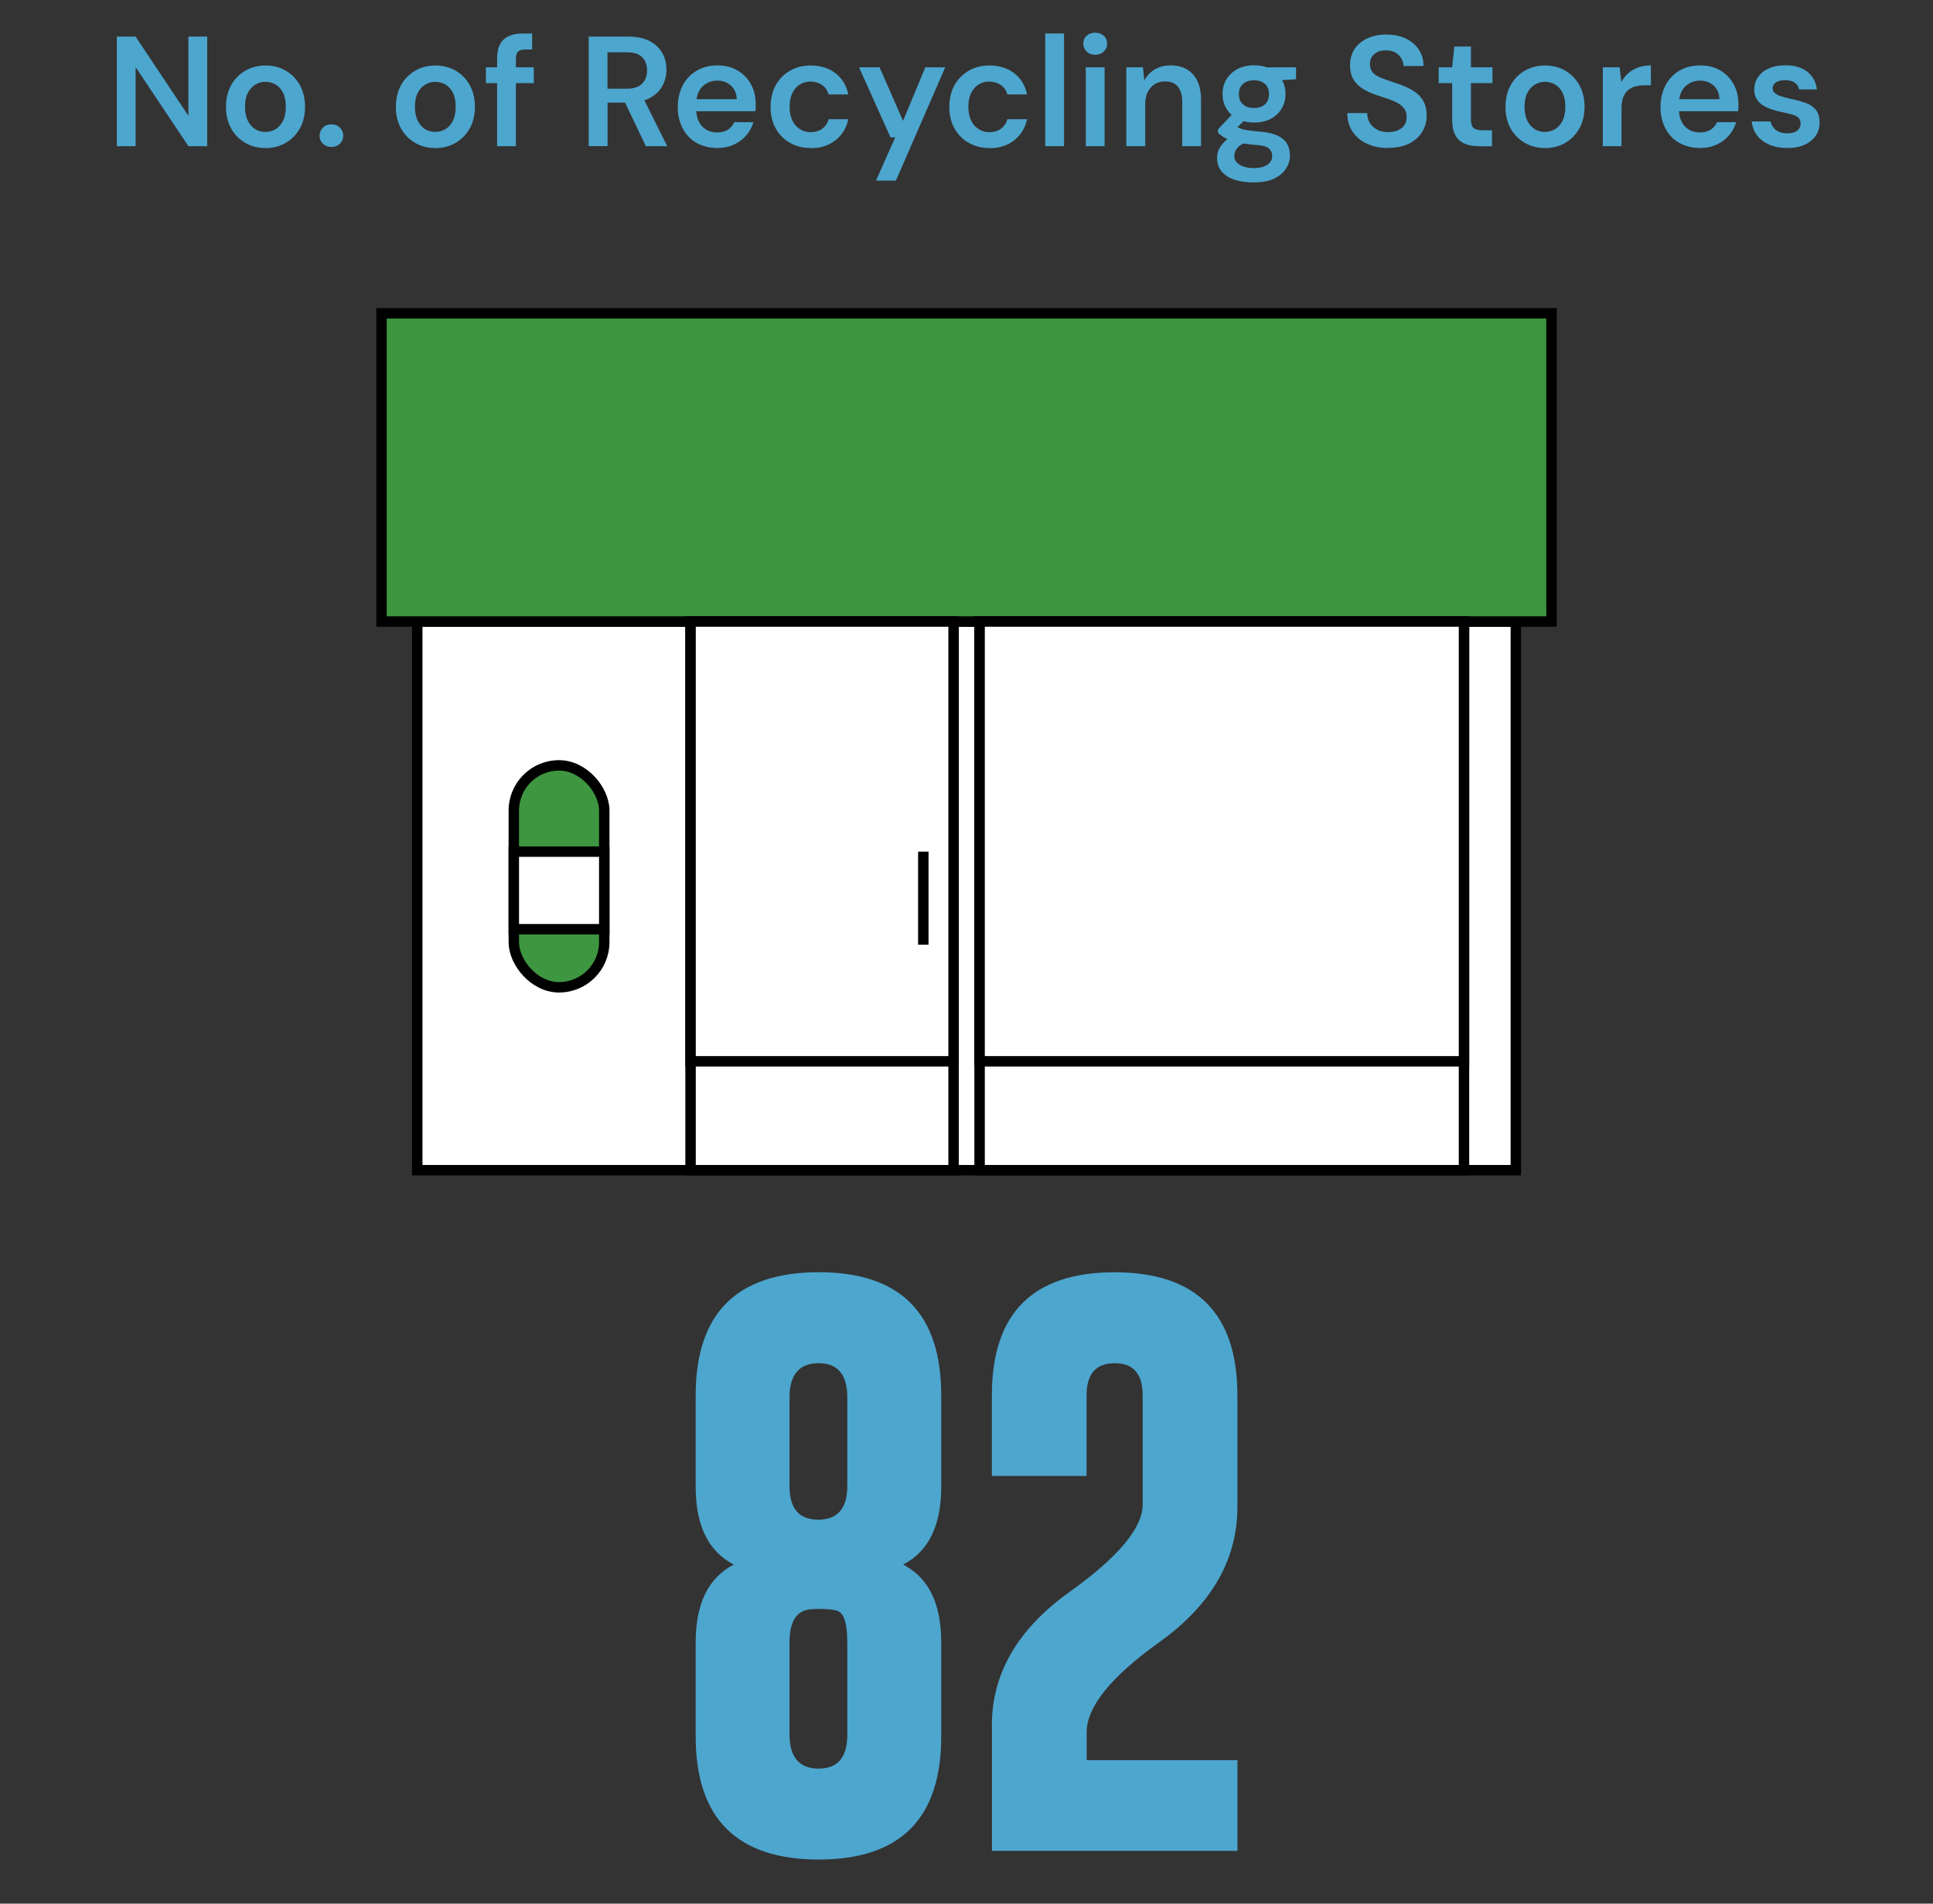
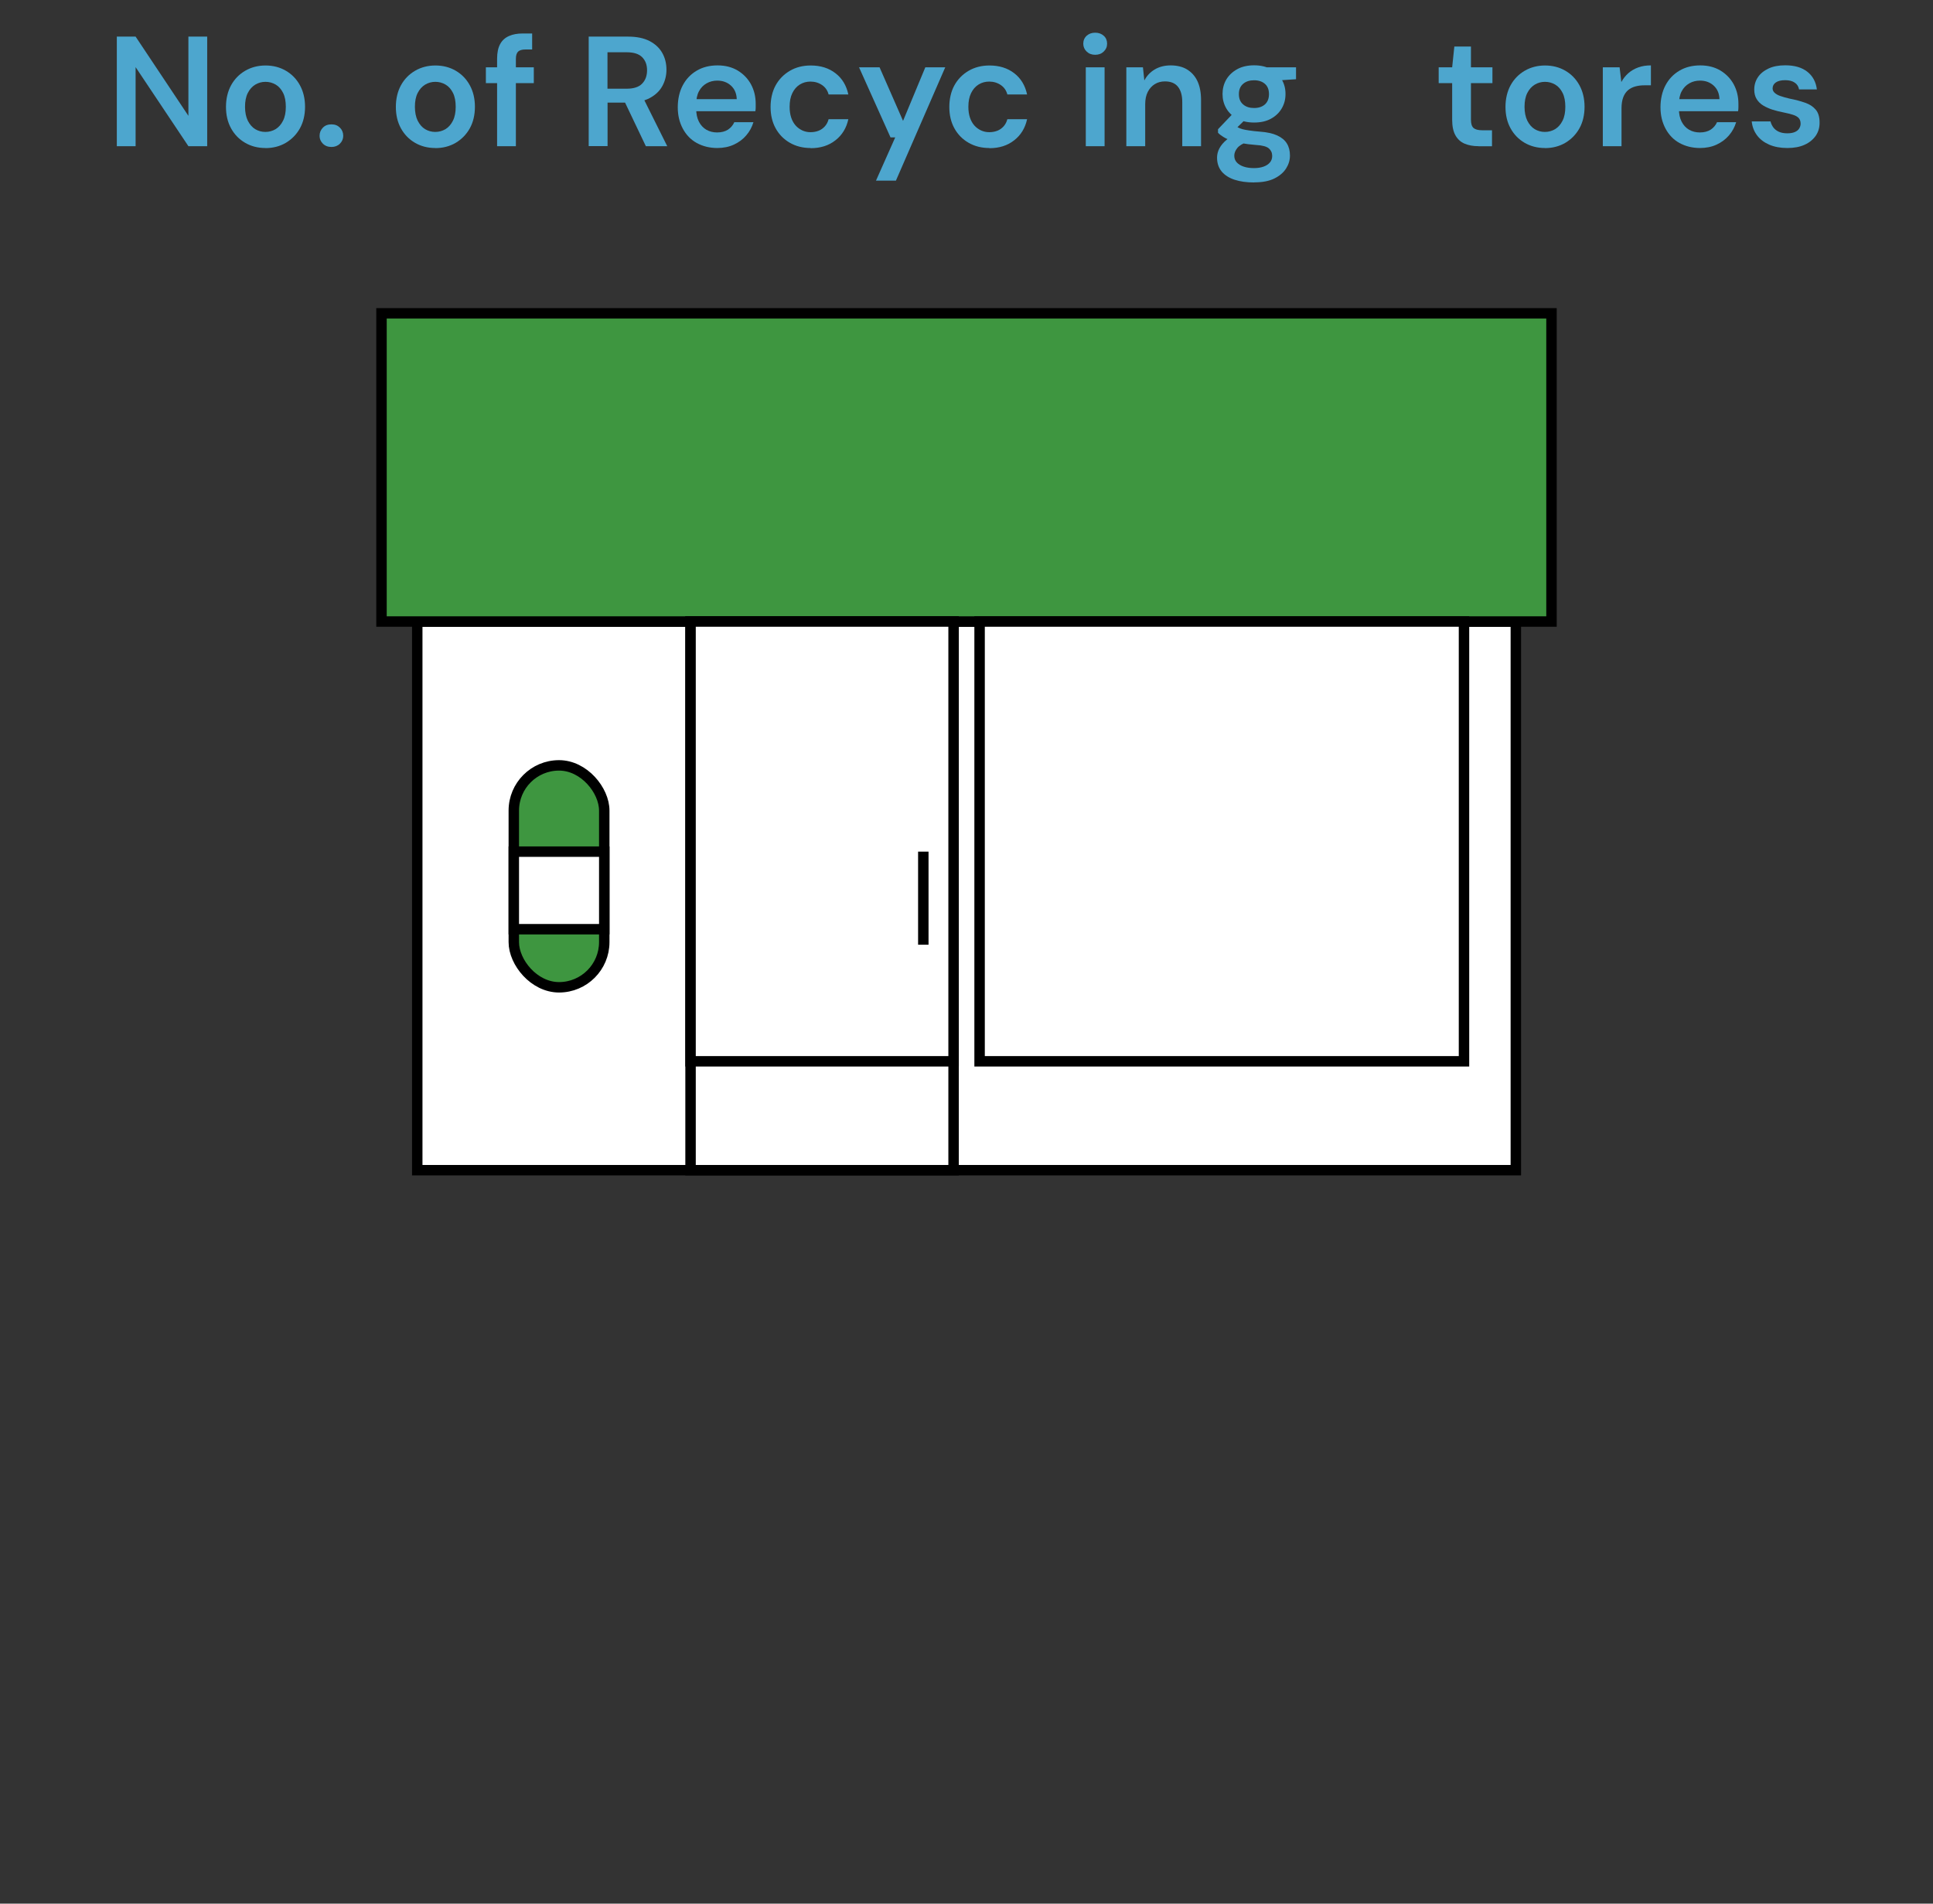
<svg xmlns="http://www.w3.org/2000/svg" id="ILLUSTRATION" width="222.23" height="218.9" viewBox="0 0 222.23 218.9">
  <rect x="0" y="0" width="222.23" height="218.9" fill="#333333" stroke="none" />
  <defs>
    <style>.cls-1{fill:#3e9640;}.cls-1,.cls-2,.cls-3{stroke:#000;stroke-miterlimit:10;stroke-width:1.2px;}.cls-2{fill:#fff;}.cls-3{fill:none;}.cls-4{fill:#4da6ce;stroke-width:0px;}</style>
  </defs>
  <rect class="cls-2" x="47.97" y="71.47" width="126.3" height="63.09" />
  <rect class="cls-1" x="43.86" y="36.03" width="134.51" height="35.44" />
  <rect class="cls-2" x="79.39" y="71.47" width="30.24" height="63.09" />
  <rect class="cls-2" x="79.39" y="71.47" width="30.24" height="50.57" />
  <line class="cls-3" x1="106.15" y1="97.93" x2="106.15" y2="108.63" />
-   <rect class="cls-2" x="112.62" y="71.47" width="55.69" height="63.09" />
  <rect class="cls-2" x="112.62" y="71.47" width="55.69" height="50.57" />
  <rect class="cls-1" x="59.07" y="88.01" width="10.4" height="25.52" rx="5.2" ry="5.2" />
  <rect class="cls-2" x="59.07" y="97.93" width="10.4" height="8.92" />
-   <path class="cls-4" d="M79.98,188.84c0-4.45,1.46-7.42,4.38-8.93-2.92-1.5-4.38-4.48-4.38-8.93v-10.53c0-9.42,4.71-14.14,14.13-14.16,9.4,0,14.1,4.72,14.1,14.16v10.53c0,4.45-1.46,7.42-4.38,8.93,2.92,1.5,4.38,4.48,4.38,8.93v10.83c0,9.44-4.7,14.16-14.1,14.16-9.42-.02-14.13-4.74-14.13-14.16v-10.83ZM90.77,170.92c0,2.55,1.1,3.83,3.3,3.83s3.34-1.28,3.34-3.83v-10.47c-.07-2.46-1.17-3.7-3.3-3.7s-3.27,1.23-3.34,3.7v10.47ZM90.77,199.67c.07,2.46,1.18,3.7,3.34,3.7s3.24-1.23,3.3-3.7v-10.83c0-2.07-.35-3.26-1.05-3.57-.39-.17-1.1-.26-2.13-.26-.28,0-.58.01-.88.03-1.72.07-2.58,1.33-2.58,3.79v10.83Z" />
-   <path class="cls-4" d="M114.03,198.4c0-5.97,2.98-11.09,8.93-15.34,5.58-3.99,8.38-7.33,8.41-10.01v-12.59c0-2.46-1.06-3.7-3.17-3.7h-.07c-2.14,0-3.21,1.23-3.21,3.7v9.26h-10.89v-9.26c0-9.44,4.7-14.16,14.1-14.16s14.13,4.72,14.13,14.16v12.82c0,6.08-2.99,11.26-8.96,15.54-5.58,3.99-8.37,7.45-8.37,10.37v3.21h17.34v10.43h-28.23v-14.42Z" />
  <path class="cls-4" d="M13.43,16.81V4.21h2.16l6.07,9.11V4.21h2.16v12.6h-2.16l-6.07-9.09v9.09h-2.16Z" />
  <path class="cls-4" d="M30.51,17.02c-.86,0-1.64-.2-2.33-.6-.69-.4-1.23-.96-1.62-1.67s-.58-1.53-.58-2.46.2-1.78.59-2.49.94-1.27,1.63-1.67c.69-.4,1.47-.6,2.33-.6s1.64.2,2.33.6c.69.4,1.23.96,1.62,1.67.39.71.59,1.54.59,2.48s-.2,1.78-.59,2.48-.94,1.26-1.63,1.67c-.69.4-1.47.6-2.33.6ZM30.51,15.17c.43,0,.82-.11,1.18-.32.35-.22.64-.54.85-.97.22-.43.32-.97.32-1.6s-.1-1.17-.31-1.59-.49-.75-.85-.96-.75-.32-1.18-.32-.81.11-1.17.32c-.36.22-.65.54-.86.96-.22.43-.32.96-.32,1.59s.11,1.17.32,1.6c.22.43.5.76.85.97s.74.32,1.16.32Z" />
  <path class="cls-4" d="M38.11,16.9c-.41,0-.74-.13-.99-.38s-.38-.55-.38-.9c0-.37.13-.68.38-.94s.58-.38.99-.38.72.13.97.38c.25.25.38.56.38.94,0,.35-.13.65-.38.9-.25.25-.58.38-.97.38Z" />
  <path class="cls-4" d="M50.04,17.02c-.86,0-1.64-.2-2.33-.6-.69-.4-1.23-.96-1.62-1.67s-.58-1.53-.58-2.46.2-1.78.59-2.49.94-1.27,1.63-1.67c.69-.4,1.47-.6,2.33-.6s1.64.2,2.33.6c.69.4,1.23.96,1.62,1.67.39.71.59,1.54.59,2.48s-.2,1.78-.59,2.48-.94,1.26-1.63,1.67c-.69.4-1.47.6-2.33.6ZM50.04,15.17c.43,0,.82-.11,1.18-.32.35-.22.64-.54.85-.97.22-.43.32-.97.32-1.6s-.1-1.17-.31-1.59-.49-.75-.85-.96-.75-.32-1.18-.32-.81.11-1.17.32c-.36.22-.65.54-.86.96-.22.43-.32.96-.32,1.59s.11,1.17.32,1.6c.22.43.5.76.85.97s.74.32,1.16.32Z" />
  <path class="cls-4" d="M55.86,9.56v-1.82h5.51v1.82h-5.51ZM57.15,16.81V6.75c0-.7.12-1.26.35-1.68.23-.43.57-.73,1.02-.93s.97-.29,1.58-.29h1.08v1.84h-.76c-.4,0-.68.08-.85.24-.17.16-.26.44-.26.84v10.04h-2.16Z" />
  <path class="cls-4" d="M67.68,16.81V4.21h4.52c1,0,1.82.17,2.48.51.65.34,1.14.8,1.46,1.37s.48,1.21.48,1.93c0,.67-.16,1.3-.47,1.87s-.8,1.04-1.46,1.39c-.66.35-1.51.52-2.54.52h-2.3v5h-2.16ZM69.84,10.2h2.21c.8,0,1.4-.19,1.77-.58.38-.39.57-.9.57-1.54s-.19-1.12-.56-1.5c-.37-.38-.97-.57-1.78-.57h-2.21v4.19ZM74.25,16.81l-2.65-5.56h2.34l2.77,5.56h-2.47Z" />
  <path class="cls-4" d="M82.48,17.02c-.9,0-1.69-.2-2.38-.58s-1.22-.94-1.6-1.65c-.38-.71-.58-1.52-.58-2.45s.19-1.8.57-2.52c.38-.72.91-1.28,1.6-1.69s1.49-.61,2.4-.61,1.66.2,2.32.59c.66.4,1.17.93,1.53,1.59.36.67.54,1.41.54,2.24v.4c0,.14-.01.29-.04.45h-7.38v-1.39h5.24c-.02-.66-.25-1.18-.67-1.56-.42-.38-.94-.57-1.57-.57-.44,0-.85.1-1.22.31s-.67.51-.88.91c-.22.4-.32.91-.32,1.52v.52c0,.56.1,1.05.31,1.46.21.41.5.72.86.93.37.21.78.31,1.23.31.5,0,.92-.11,1.25-.32.33-.22.57-.5.73-.86h2.2c-.17.56-.44,1.07-.83,1.52-.38.45-.86.8-1.42,1.06s-1.2.39-1.91.39Z" />
  <path class="cls-4" d="M93.19,17.02c-.89,0-1.68-.2-2.38-.6-.7-.4-1.25-.96-1.64-1.67s-.58-1.53-.58-2.44.19-1.78.58-2.49.94-1.27,1.64-1.68,1.5-.61,2.4-.61c1.13,0,2.08.3,2.84.89.77.59,1.26,1.41,1.48,2.44h-2.27c-.12-.46-.37-.82-.75-1.08-.38-.26-.83-.4-1.34-.4-.44,0-.85.11-1.22.34s-.65.56-.86.99c-.21.43-.31.95-.31,1.57,0,.47.06.88.18,1.24s.29.66.51.91c.22.25.48.43.77.57.29.13.6.2.94.2s.66-.06.94-.17c.28-.11.52-.29.72-.51.2-.23.34-.5.42-.81h2.27c-.22,1.01-.71,1.82-1.48,2.42-.77.61-1.72.91-2.86.91Z" />
  <path class="cls-4" d="M100.71,20.77l2.21-4.97h-.54l-3.62-8.06h2.36l2.7,6.16,2.56-6.16h2.29l-5.67,13.03h-2.29Z" />
  <path class="cls-4" d="M113.74,17.02c-.89,0-1.68-.2-2.38-.6-.7-.4-1.25-.96-1.64-1.67s-.58-1.53-.58-2.44.19-1.78.58-2.49.94-1.27,1.64-1.68,1.5-.61,2.4-.61c1.13,0,2.08.3,2.84.89.77.59,1.26,1.41,1.48,2.44h-2.27c-.12-.46-.37-.82-.75-1.08-.38-.26-.83-.4-1.34-.4-.44,0-.85.11-1.22.34s-.65.56-.86.99c-.21.43-.31.95-.31,1.57,0,.47.06.88.18,1.24s.29.66.51.91c.22.25.48.43.77.57.29.13.6.2.94.2s.66-.06.94-.17c.28-.11.52-.29.72-.51.2-.23.34-.5.42-.81h2.27c-.22,1.01-.71,1.82-1.48,2.42-.77.61-1.72.91-2.86.91Z" />
-   <path class="cls-4" d="M120.17,16.81V3.85h2.16v12.96h-2.16Z" />
  <path class="cls-4" d="M125.91,6.3c-.4,0-.72-.12-.98-.37-.26-.25-.39-.55-.39-.91s.13-.67.39-.91c.26-.23.58-.35.98-.35s.72.12.98.35c.26.23.39.54.39.91s-.13.66-.39.91c-.26.25-.58.37-.98.37ZM124.83,16.81V7.74h2.16v9.07h-2.16Z" />
  <path class="cls-4" d="M129.49,16.81V7.74h1.91l.16,1.51c.28-.53.67-.95,1.19-1.26.52-.31,1.13-.47,1.84-.47s1.36.15,1.87.46.92.75,1.2,1.34c.28.59.42,1.32.42,2.2v5.29h-2.16v-5.09c0-.76-.17-1.34-.5-1.75s-.83-.61-1.49-.61c-.43,0-.82.1-1.16.31-.34.21-.61.5-.81.89-.2.39-.3.86-.3,1.41v4.84h-2.16Z" />
  <path class="cls-4" d="M144.18,20.98c-.85,0-1.6-.1-2.24-.31s-1.14-.53-1.49-.95c-.35-.43-.53-.96-.53-1.59,0-.37.09-.74.28-1.09.19-.35.47-.68.85-.99.38-.31.86-.57,1.45-.8l.95,1.04c-.58.21-.98.45-1.21.74-.23.29-.34.58-.34.88s.1.57.3.78c.2.21.47.37.81.48.34.11.73.16,1.16.16s.79-.06,1.1-.17.55-.27.73-.48c.17-.2.26-.45.26-.74,0-.36-.13-.65-.38-.87s-.75-.36-1.49-.4c-.64-.05-1.19-.12-1.67-.21-.48-.09-.89-.2-1.23-.32s-.63-.25-.87-.41c-.24-.15-.44-.3-.59-.46v-.41l1.89-1.98,1.6.52-2.12,2.07.56-1.04c.12.08.24.16.37.23.13.07.29.13.49.19.2.05.46.11.78.15.32.05.74.1,1.26.14.8.06,1.46.2,1.96.43.5.23.88.53,1.12.92.24.38.36.85.36,1.39s-.15,1.03-.44,1.49-.74.85-1.34,1.15c-.6.3-1.37.45-2.3.45ZM144.18,14.09c-.76,0-1.41-.15-1.95-.44s-.96-.69-1.25-1.19-.43-1.05-.43-1.65.14-1.16.43-1.66c.29-.49.71-.89,1.25-1.19s1.2-.45,1.95-.45,1.4.15,1.94.45.95.7,1.24,1.19c.29.49.43,1.04.43,1.66s-.14,1.15-.43,1.65-.7.89-1.24,1.19-1.19.44-1.94.44ZM144.18,12.42c.52,0,.93-.14,1.24-.41.31-.28.47-.67.47-1.19s-.16-.91-.47-1.18c-.31-.27-.73-.41-1.24-.41s-.94.13-1.26.41c-.32.27-.49.66-.49,1.18s.16.91.49,1.19c.32.28.74.41,1.26.41ZM145.68,9.32l-.41-1.58h3.73v1.37l-3.31.22Z" />
-   <path class="cls-4" d="M159.59,17.02c-.91,0-1.72-.16-2.43-.49-.71-.32-1.26-.79-1.66-1.39-.4-.6-.6-1.31-.61-2.14h2.29c0,.42.1.79.3,1.12.2.33.47.59.83.78.35.19.78.29,1.29.29.43,0,.81-.07,1.12-.21.32-.14.56-.34.74-.59.17-.26.26-.56.26-.91,0-.4-.09-.72-.28-.98s-.44-.48-.77-.66c-.32-.18-.7-.34-1.12-.48-.42-.14-.86-.29-1.33-.44-1-.34-1.75-.76-2.25-1.29-.5-.52-.76-1.22-.76-2.1,0-.73.17-1.36.52-1.89.35-.53.84-.94,1.47-1.23s1.36-.44,2.19-.44,1.57.15,2.21.45c.63.3,1.13.72,1.49,1.25.37.53.56,1.17.57,1.92h-2.3c-.01-.31-.1-.6-.25-.87-.16-.27-.38-.49-.67-.67-.29-.17-.65-.26-1.07-.26-.36-.01-.68.04-.96.17-.28.13-.5.31-.67.54s-.24.53-.24.87.08.62.23.84c.15.22.37.41.66.56.29.15.62.29,1.01.42.38.13.8.28,1.26.43.62.2,1.19.45,1.7.75.51.29.92.67,1.21,1.14.3.47.45,1.07.45,1.82,0,.65-.17,1.25-.5,1.81-.34.56-.83,1.01-1.48,1.35s-1.46.51-2.43.51Z" />
  <path class="cls-4" d="M169.97,16.81c-.61,0-1.14-.1-1.59-.29-.45-.19-.8-.51-1.05-.95-.25-.44-.38-1.04-.38-1.8v-4.21h-1.55v-1.82h1.55l.25-2.39h1.91v2.39h2.47v1.82h-2.47v4.21c0,.46.1.77.3.95.2.17.53.26,1,.26h1.12v1.84h-1.55Z" />
  <path class="cls-4" d="M177.61,17.02c-.86,0-1.64-.2-2.33-.6-.69-.4-1.23-.96-1.62-1.67s-.58-1.53-.58-2.46.2-1.78.59-2.49.94-1.27,1.63-1.67c.69-.4,1.47-.6,2.33-.6s1.64.2,2.33.6c.69.4,1.23.96,1.62,1.67.39.71.59,1.54.59,2.48s-.2,1.78-.59,2.48-.94,1.26-1.63,1.67c-.69.4-1.47.6-2.33.6ZM177.61,15.17c.43,0,.82-.11,1.18-.32.35-.22.64-.54.85-.97.22-.43.32-.97.32-1.6s-.1-1.17-.31-1.59-.49-.75-.85-.96-.75-.32-1.18-.32-.81.11-1.17.32c-.36.22-.65.54-.86.96-.22.43-.32.96-.32,1.59s.11,1.17.32,1.6c.22.43.5.76.85.97s.74.32,1.16.32Z" />
  <path class="cls-4" d="M184.27,16.81V7.74h1.93l.2,1.69c.22-.4.49-.74.81-1.02.32-.28.7-.5,1.14-.66.44-.16.92-.23,1.45-.23v2.29h-.76c-.36,0-.7.04-1.03.13-.32.09-.6.23-.84.43-.23.2-.42.47-.55.81-.13.34-.2.77-.2,1.29v4.34h-2.16Z" />
  <path class="cls-4" d="M195.46,17.02c-.9,0-1.69-.2-2.38-.58s-1.22-.94-1.6-1.65c-.38-.71-.58-1.52-.58-2.45s.19-1.8.57-2.52c.38-.72.91-1.28,1.6-1.69s1.49-.61,2.4-.61,1.66.2,2.32.59c.66.4,1.17.93,1.53,1.59.36.67.54,1.41.54,2.24v.4c0,.14-.01.29-.04.45h-7.38v-1.39h5.24c-.02-.66-.25-1.18-.67-1.56-.42-.38-.94-.57-1.57-.57-.44,0-.85.1-1.22.31s-.67.51-.88.91c-.22.4-.32.91-.32,1.52v.52c0,.56.1,1.05.31,1.46.21.41.5.72.86.93.37.21.78.31,1.23.31.5,0,.92-.11,1.25-.32.33-.22.57-.5.73-.86h2.2c-.17.56-.44,1.07-.83,1.52-.38.45-.86.8-1.42,1.06s-1.2.39-1.91.39Z" />
  <path class="cls-4" d="M205.49,17.02c-.8,0-1.5-.13-2.1-.39-.59-.26-1.06-.62-1.4-1.08-.34-.46-.54-.99-.6-1.59h2.16c.06.25.17.48.32.69.16.21.37.38.64.5.27.12.59.18.96.18s.65-.05.88-.15.4-.24.5-.41.16-.35.16-.54c0-.29-.08-.51-.23-.67-.16-.16-.38-.28-.68-.37-.29-.09-.65-.18-1.05-.26-.43-.08-.85-.19-1.25-.31-.4-.13-.76-.29-1.08-.48-.32-.19-.57-.44-.76-.74-.19-.3-.28-.67-.28-1.1,0-.53.14-1,.42-1.42.28-.42.69-.75,1.22-1s1.17-.37,1.92-.37c1.06,0,1.9.24,2.53.73.63.49,1,1.17,1.11,2.04h-2.05c-.06-.34-.23-.6-.5-.78-.28-.19-.64-.28-1.1-.28s-.83.09-1.07.26c-.25.17-.37.41-.37.69,0,.19.08.36.23.5.15.14.37.27.66.37.29.1.64.2,1.06.3.67.13,1.27.29,1.78.47.52.18.92.44,1.22.79.3.35.45.84.45,1.48.01.58-.14,1.09-.44,1.53-.31.44-.73.79-1.29,1.04-.55.25-1.21.37-1.98.37Z" />
</svg>